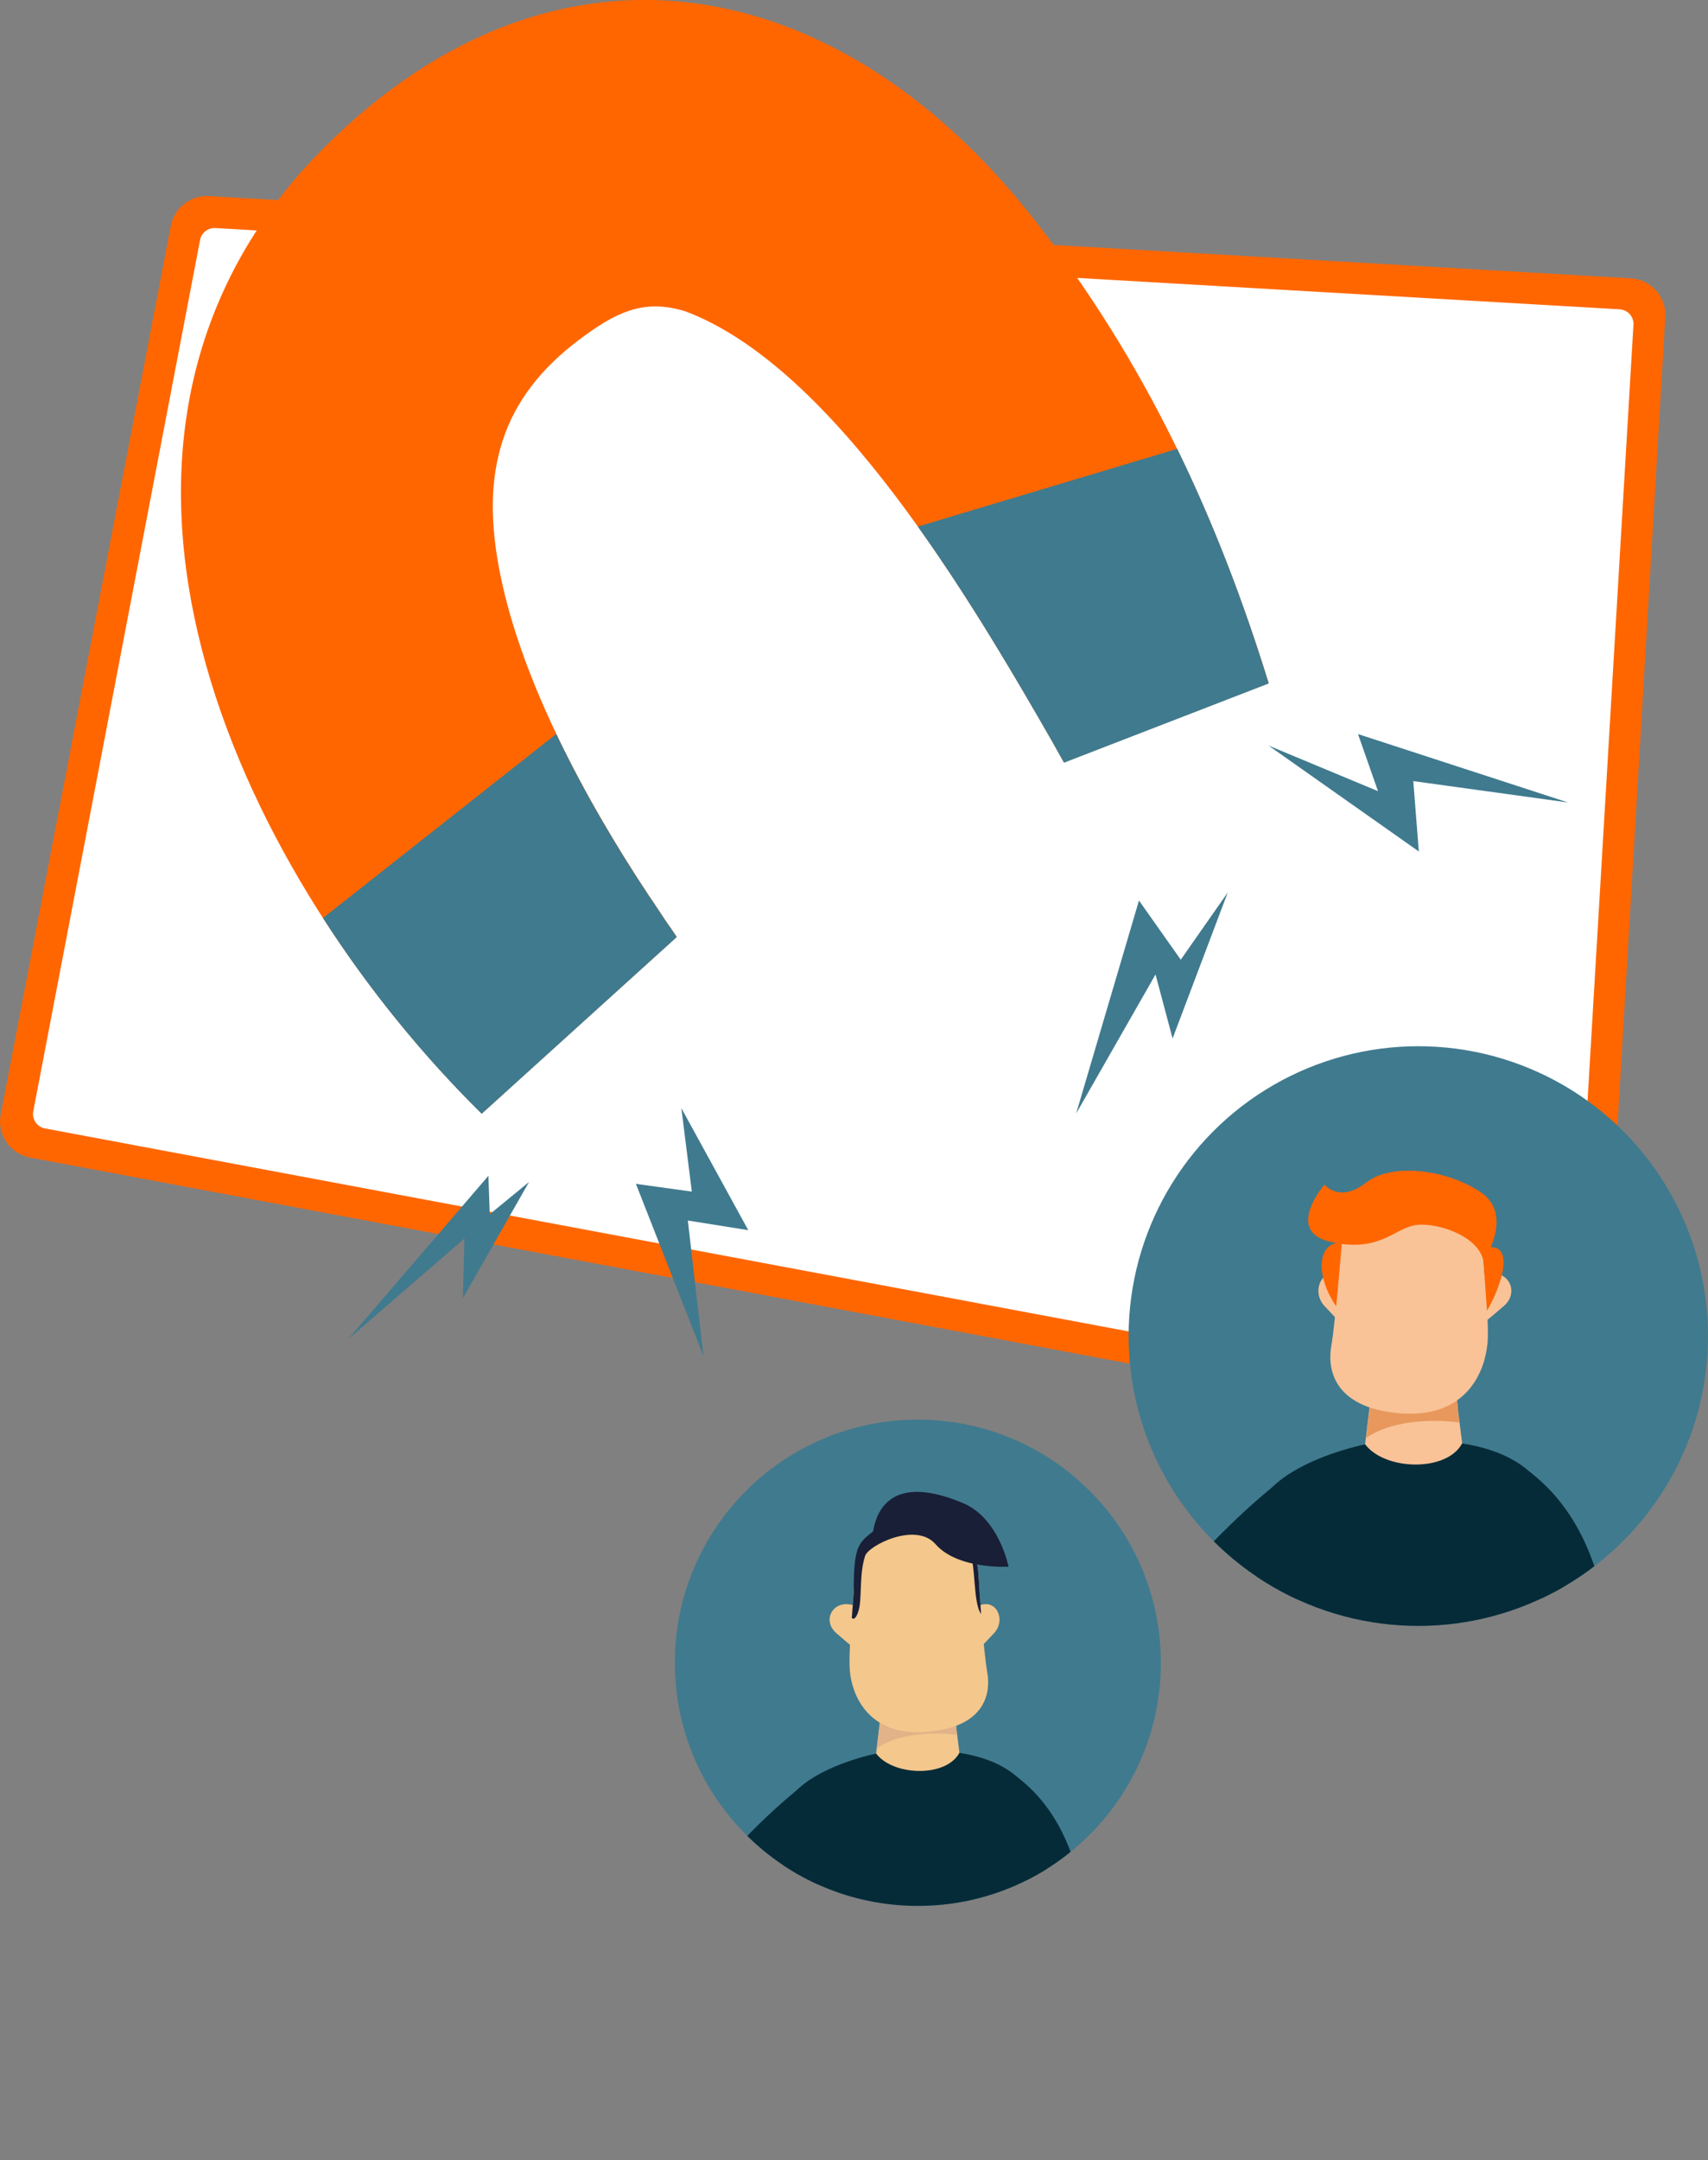
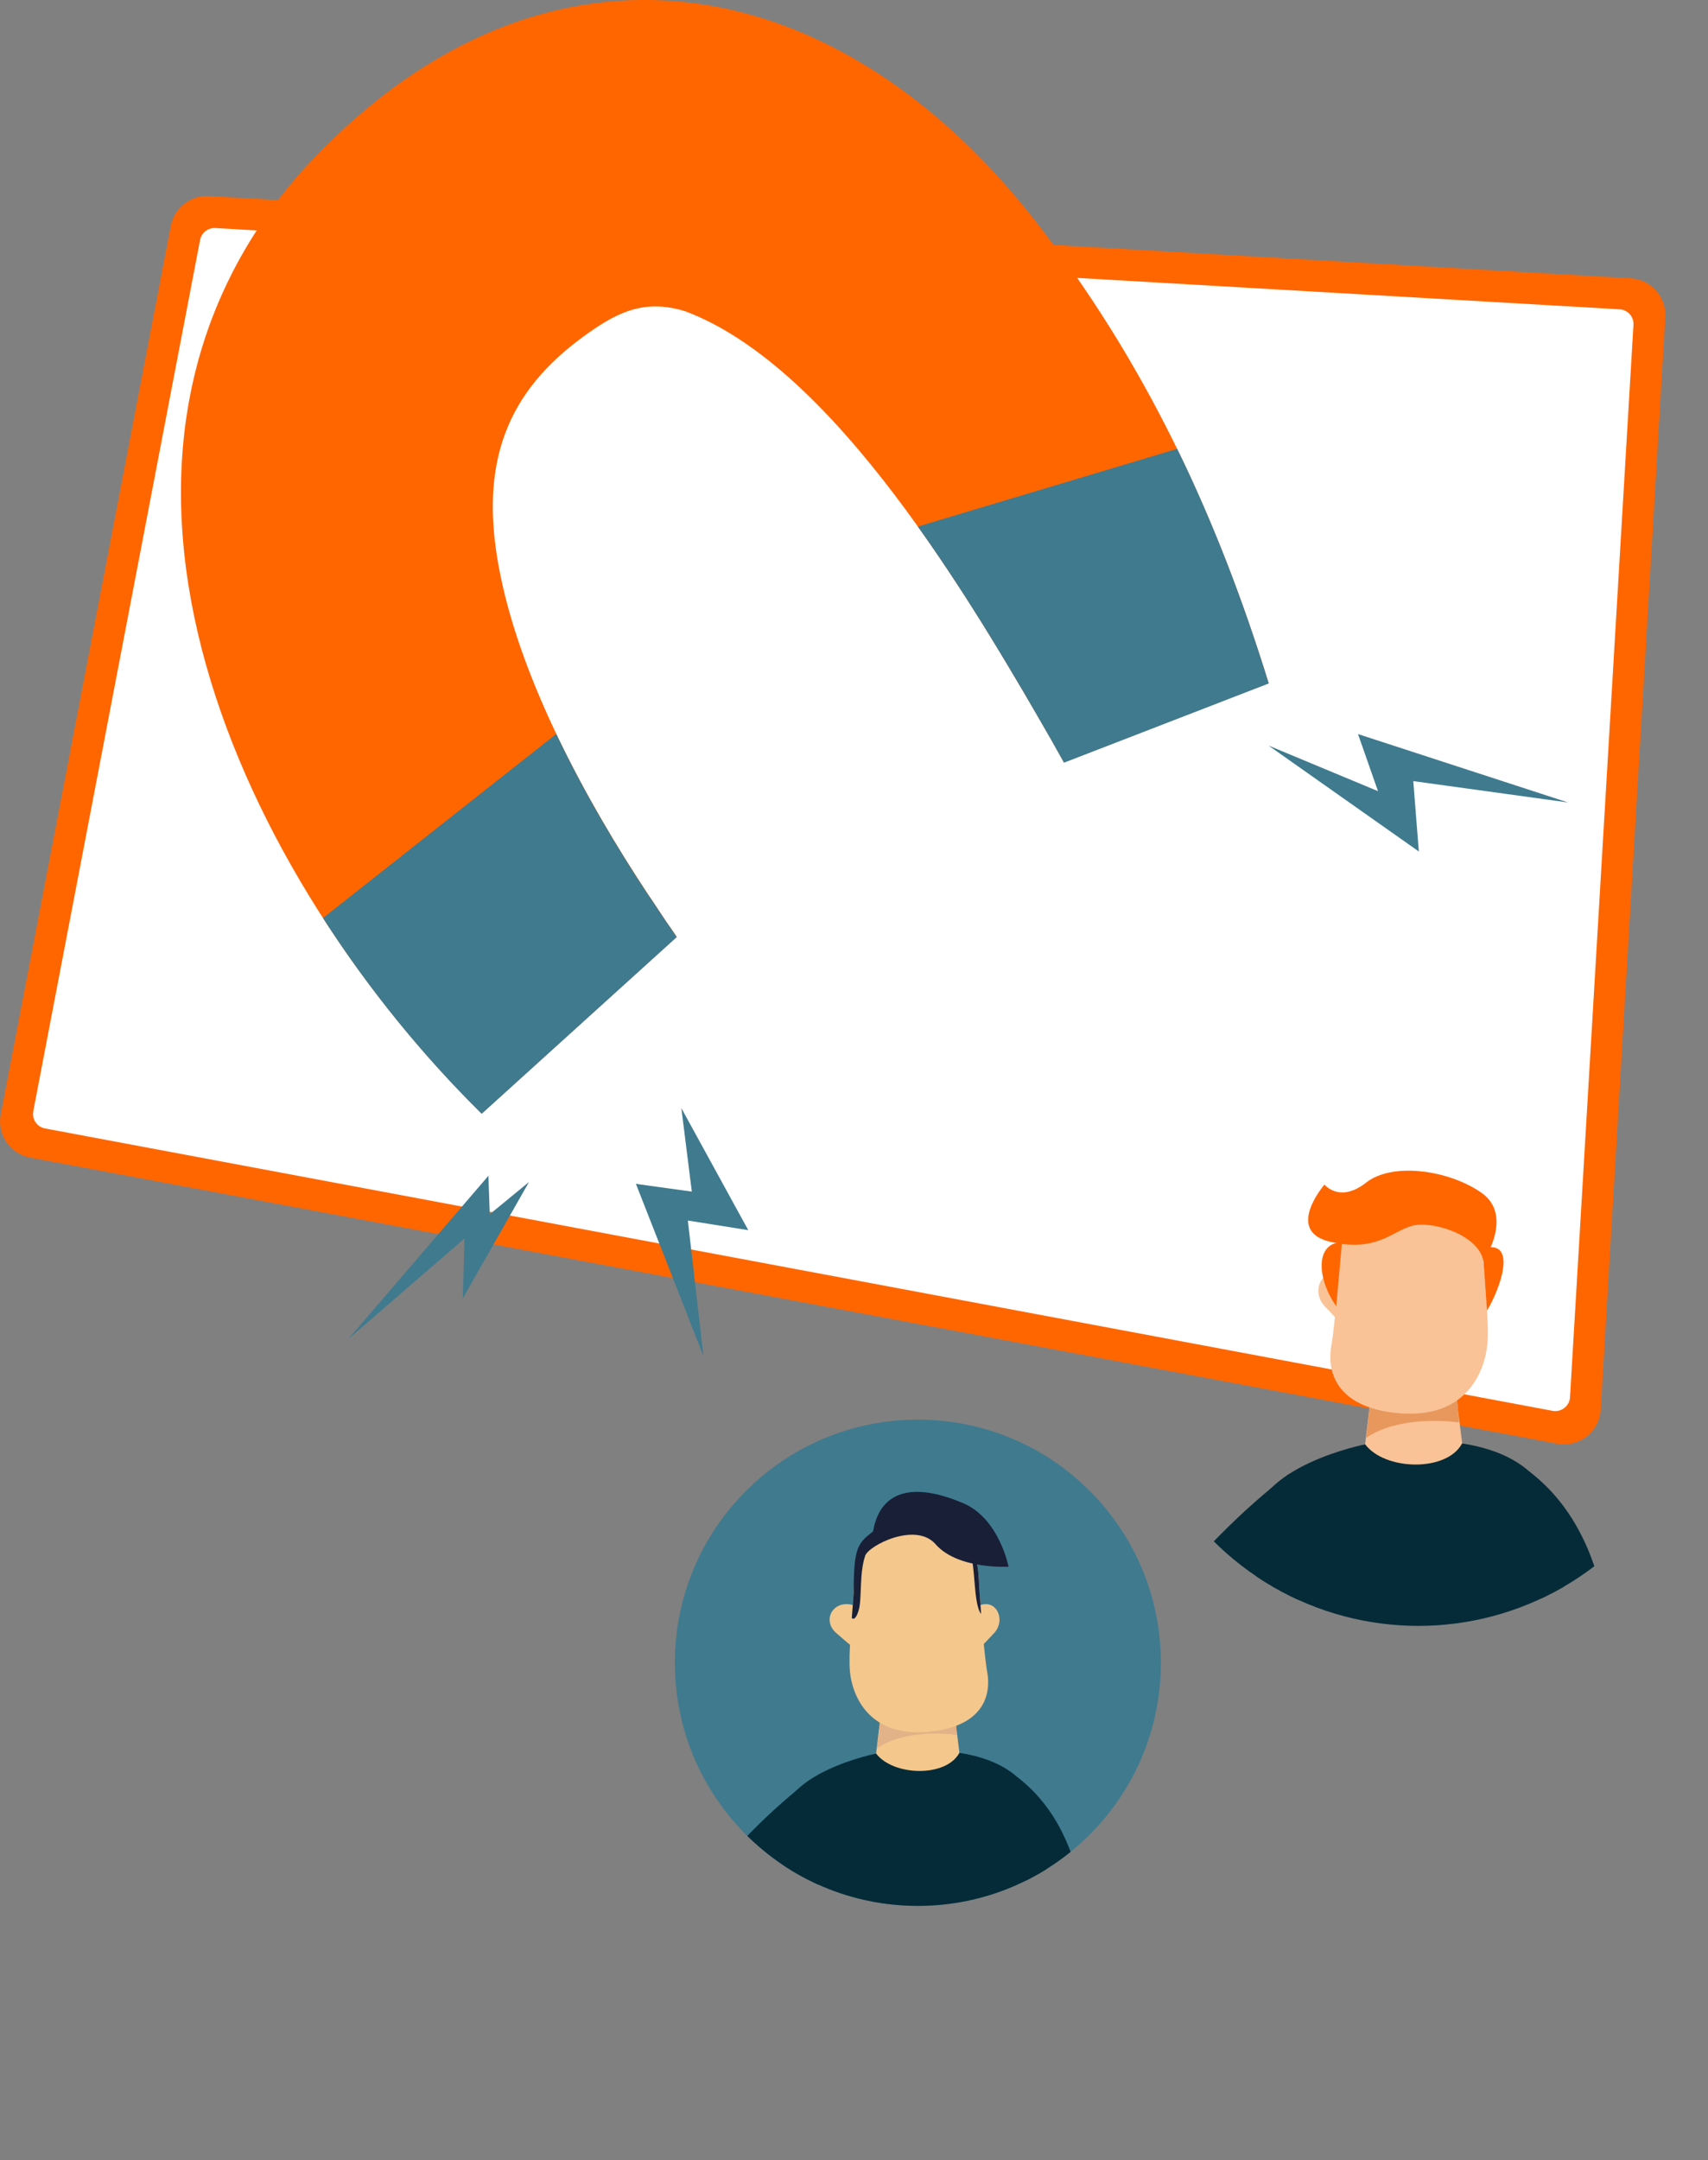
<svg xmlns="http://www.w3.org/2000/svg" id="Layer_2" data-name="Layer 2" viewBox="0 0 163.14 206.22">
  <rect x="0" y="0" width="163.14" height="206.22" fill="#808080" stroke="none" />
  <defs>
    <style>
      .cls-1 {
        fill: #fff;
      }

      .cls-2 {
        fill: #407a8e;
      }

      .cls-3 {
        fill: #f60;
      }

      .cls-4 {
        fill: #f9c397;
      }

      .cls-5 {
        clip-path: url(#clippath-1);
      }

      .cls-6 {
        clip-path: url(#clippath);
      }

      .cls-7 {
        fill: #f4c78c;
      }

      .cls-8 {
        fill: #191f37;
      }

      .cls-9 {
        fill: #e2b288;
      }

      .cls-10 {
        fill: #062b38;
      }

      .cls-11 {
        fill: #e8985d;
      }
    </style>
    <clipPath id="clippath">
      <circle class="cls-2" cx="135.47" cy="127.55" r="27.67" />
    </clipPath>
    <clipPath id="clippath-1">
      <circle class="cls-2" cx="87.67" cy="158.74" r="23.21" />
    </clipPath>
  </defs>
  <g id="NEW">
    <path class="cls-3" d="m159.06,30.3l-6.17,104.28c-.12,2.11-2.07,3.63-4.15,3.25L2.87,110.51c-1.91-.36-3.17-2.2-2.8-4.11L16.31,21.57c.33-1.73,1.89-2.95,3.65-2.85l135.8,7.85c1.94.11,3.42,1.78,3.3,3.71Z" />
    <path class="cls-1" d="m3.18,106.08L19.11,22.91c.13-.69.76-1.18,1.46-1.14l134.13,7.76c.77.04,1.37.71,1.32,1.48l-6.06,102.38c-.05.84-.83,1.45-1.66,1.3L4.3,107.73c-.76-.14-1.27-.88-1.12-1.64Z" />
    <g>
-       <circle class="cls-2" cx="135.47" cy="127.55" r="27.67" />
      <g class="cls-6">
        <g id="Casual_Man_1" data-name="Casual Man 1">
          <g>
            <path class="cls-10" d="m154.02,165.16c0,4.13-.67,17.97-.67,17.97h-5.2s-.49-24.11-.49-24.11l-1.58-18.53c8.9,6.77,7.94,20.55,7.94,24.68Z" />
            <path class="cls-10" d="m130.39,137.89l9.27-.09c7.8,1.23,9.62,5.95,9.75,11.87.15,6.93-3.19,18.06-3.19,26.52h-23.65c0-9.9-2.85-24.47-2.87-30.34-.02-5.87,10.69-7.96,10.69-7.96Z" />
            <path class="cls-10" d="m123.11,140.72c-8.9,6.77-17.61,18.09-17.61,22.22,0,4.13,17.22,16.82,17.22,16.82l2.48-3.57-12.06-14.37,11.03-7.09-1.07-14Z" />
            <g>
              <path class="cls-4" d="m130.91,133.49l.36-3.33h7.61s.28,3.33.28,3.33l.1,1.14.4,3.16c-1.47,2.77-7.4,2.6-9.27.09l.52-4.39Z" />
              <path class="cls-11" d="m139.36,135.8c-3.14-.42-6.77-.01-8.86,1.47l.41-3.78c1.65,0,4.88-.02,8.26,0l.19,2.31Z" />
              <g>
                <g>
                  <g>
                    <path class="cls-4" d="m128.82,122.12c-2.27-1.78-3.77.98-2.32,2.55,1.45,1.57,1.85,1.9,1.85,1.9l.48-4.45Z" />
                    <ellipse class="cls-4" cx="127.17" cy="123.2" rx=".39" ry=".66" transform="translate(-16.62 19.88) rotate(-8.39)" />
                  </g>
-                   <path class="cls-4" d="m140.76,122.12c2.82-1.78,4.69.98,2.89,2.55-1.81,1.57-2.3,1.9-2.3,1.9l-.59-4.45Z" />
                </g>
                <path class="cls-4" d="m142.06,128.35c-.21,2.31-1.76,6.87-7.87,6.6-.08,0-.17,0-.26-.01-.09,0-.18-.01-.27-.02-6.55-.56-6.85-4.5-6.5-6.44.22-1.21.47-3.91.67-6.36h0c.12-1.47.21-2.85.25-3.75.05-1.01.16-2.13.67-3.09.14-.26.31-.51.51-.75.84-.96,2.3-1.63,4.85-1.63,3.62,0,5.74,1.34,6.75,2.92.51.79.74,1.65.74,2.43,0,.43.02.97.06,1.58.04.74.11,1.58.18,2.45l.02.3c.05.62.1,1.26.14,1.88h0c.1,1.53.16,2.96.07,3.91Z" />
                <path class="cls-3" d="m127.05,118.55c4.39,1.02,5.91-.99,7.8-1.52,1.88-.53,6.38.82,6.84,3.37,0,0,2.94-4.36-.2-6.54-3.14-2.18-8.51-2.92-10.99-.97-2.55,2.01-3.99.2-3.99.2,0,0-3.85,4.43.54,5.46Z" />
                <path class="cls-3" d="m141.61,119.19c3.4-.96,1.71,3.79.42,5.94l-.42-5.94Z" />
                <path class="cls-3" d="m128.18,118.6c-2.49,0-2.49,3.31-.55,6.11l.55-6.11Z" />
              </g>
            </g>
          </g>
        </g>
      </g>
    </g>
    <g>
      <circle class="cls-2" cx="87.67" cy="158.74" r="23.21" />
      <g class="cls-5">
        <g>
          <path class="cls-10" d="m103.96,190.81c0,3.54-.58,15.41-.58,15.41h-4.46s-.42-20.69-.42-20.69l-1.35-15.89c7.64,5.8,6.81,17.63,6.81,21.17Z" />
          <path class="cls-10" d="m83.69,167.41l7.96-.07c6.69,1.06,8.25,5.11,8.36,10.18.13,5.94-2.73,15.49-2.73,22.75h-20.29c0-8.49-2.44-20.99-2.46-26.03-.02-5.04,9.17-6.83,9.17-6.83Z" />
          <path class="cls-10" d="m77.44,169.85c-7.64,5.8-15.11,15.52-15.11,19.06,0,3.54,14.77,14.43,14.77,14.43l2.13-3.06-10.35-12.33,9.46-6.08-.92-12.01Z" />
          <g>
            <path class="cls-7" d="m84.14,163.64l.31-2.86h6.53s.24,2.86.24,2.86l.08.98.34,2.71c-1.26,2.38-6.34,2.23-7.96.07l.45-3.77Z" />
            <path class="cls-9" d="m91.39,165.63c-2.7-.36-5.81-.01-7.6,1.26l.35-3.25c1.41,0,4.18-.01,7.08,0l.17,1.98Z" />
            <g>
              <g>
                <g>
                  <path class="cls-7" d="m92.92,153.65c2-1.57,3.32.86,2.04,2.25-1.28,1.38-1.63,1.67-1.63,1.67l-.42-3.92Z" />
                  <path class="cls-7" d="m82.41,153.65c-2.49-1.57-4.13.86-2.54,2.25s2.02,1.67,2.02,1.67l.52-3.92Z" />
                </g>
                <path class="cls-7" d="m81.18,159.56c.18,2.03,1.55,6.04,6.93,5.81.07,0,.15,0,.23-.01.08,0,.16-.01.24-.02,5.77-.5,6.03-3.96,5.72-5.67-.19-1.07-.42-3.44-.59-5.59h0c-.1-1.3-.18-2.51-.22-3.31-.05-.88-.14-1.87-.59-2.72-.63-1.18-1.93-2.1-4.72-2.1-4.78,0-6.59,2.65-6.59,4.7,0,1.23-.22,3.44-.35,5.47,0,0,0,0,0,0-.09,1.34-.14,2.6-.06,3.44Z" />
              </g>
              <path class="cls-8" d="m92.61,148.2c.6,1.06.32,4.87,1.1,5.88h0c-.1-1.3-.18-2.51-.22-3.31-.05-.88-.14-1.87-.59-2.72l-.29.15Z" />
              <path class="cls-8" d="m81.54,152.05c0-4.35.39-4.71,1.85-5.85.16-.69.77-6.01,8.6-2.7,3.46,1.47,4.34,6.07,4.34,6.07,0,0-4.84.29-6.97-2.15-1.89-2.17-6.41.12-6.73,1.12-.58,1.77-.28,4.09-.62,5.21-.34,1.12-.65.71-.65.71l.18-2.42Z" />
            </g>
          </g>
        </g>
      </g>
    </g>
    <g>
      <path class="cls-3" d="m46,106.3C23.37,84.01,4.16,44.36,28.82,16.34c22.19-24.39,50.33-20.34,69.91,4.55,10.64,13.59,17.44,28.21,22.45,44.33,0,0-19.56,7.57-19.56,7.57l-1.22-2.19c-7.61-13.21-20.68-35.53-34.94-40.88-4.07-1.26-6.74.17-10.14,2.71-7.44,5.59-9.56,12.63-7.51,22.55,2.09,10.19,8.14,21.42,14.15,30.49.4.56,1.68,2.56,2.1,3.11.2.31.5.71.58.86l-18.63,16.87h0Z" />
      <path class="cls-2" d="m64.64,89.46l-18.63,16.87c-5.44-5.36-10.68-11.71-15.16-18.69l22.28-17.57c2.58,5.42,5.7,10.71,8.82,15.41.41.56,1.68,2.55,2.1,3.11.2.31.5.72.57.86Z" />
      <path class="cls-2" d="m121.18,65.25l-19.55,7.56-1.23-2.19c-3.31-5.77-7.68-13.27-12.73-20.35l24.77-7.42c3.49,7.14,6.33,14.59,8.74,22.39Z" />
    </g>
    <polygon class="cls-2" points="65.08 105.79 71.47 117.44 65.7 116.52 67.19 129.46 60.74 113.02 66.08 113.76 65.08 105.79" />
    <polygon class="cls-2" points="50.53 112.84 44.21 123.94 44.36 118.24 33.27 127.83 46.65 112.25 46.78 115.92 50.53 112.84" />
    <polygon class="cls-2" points="121.17 71.18 135.52 81.29 134.99 74.57 149.77 76.61 129.71 70.08 131.62 75.53 121.17 71.18" />
-     <polygon class="cls-2" points="117.27 85.2 112 99.14 110.37 93.03 102.79 106.3 108.79 85.97 112.78 91.62 117.27 85.2" />
  </g>
</svg>